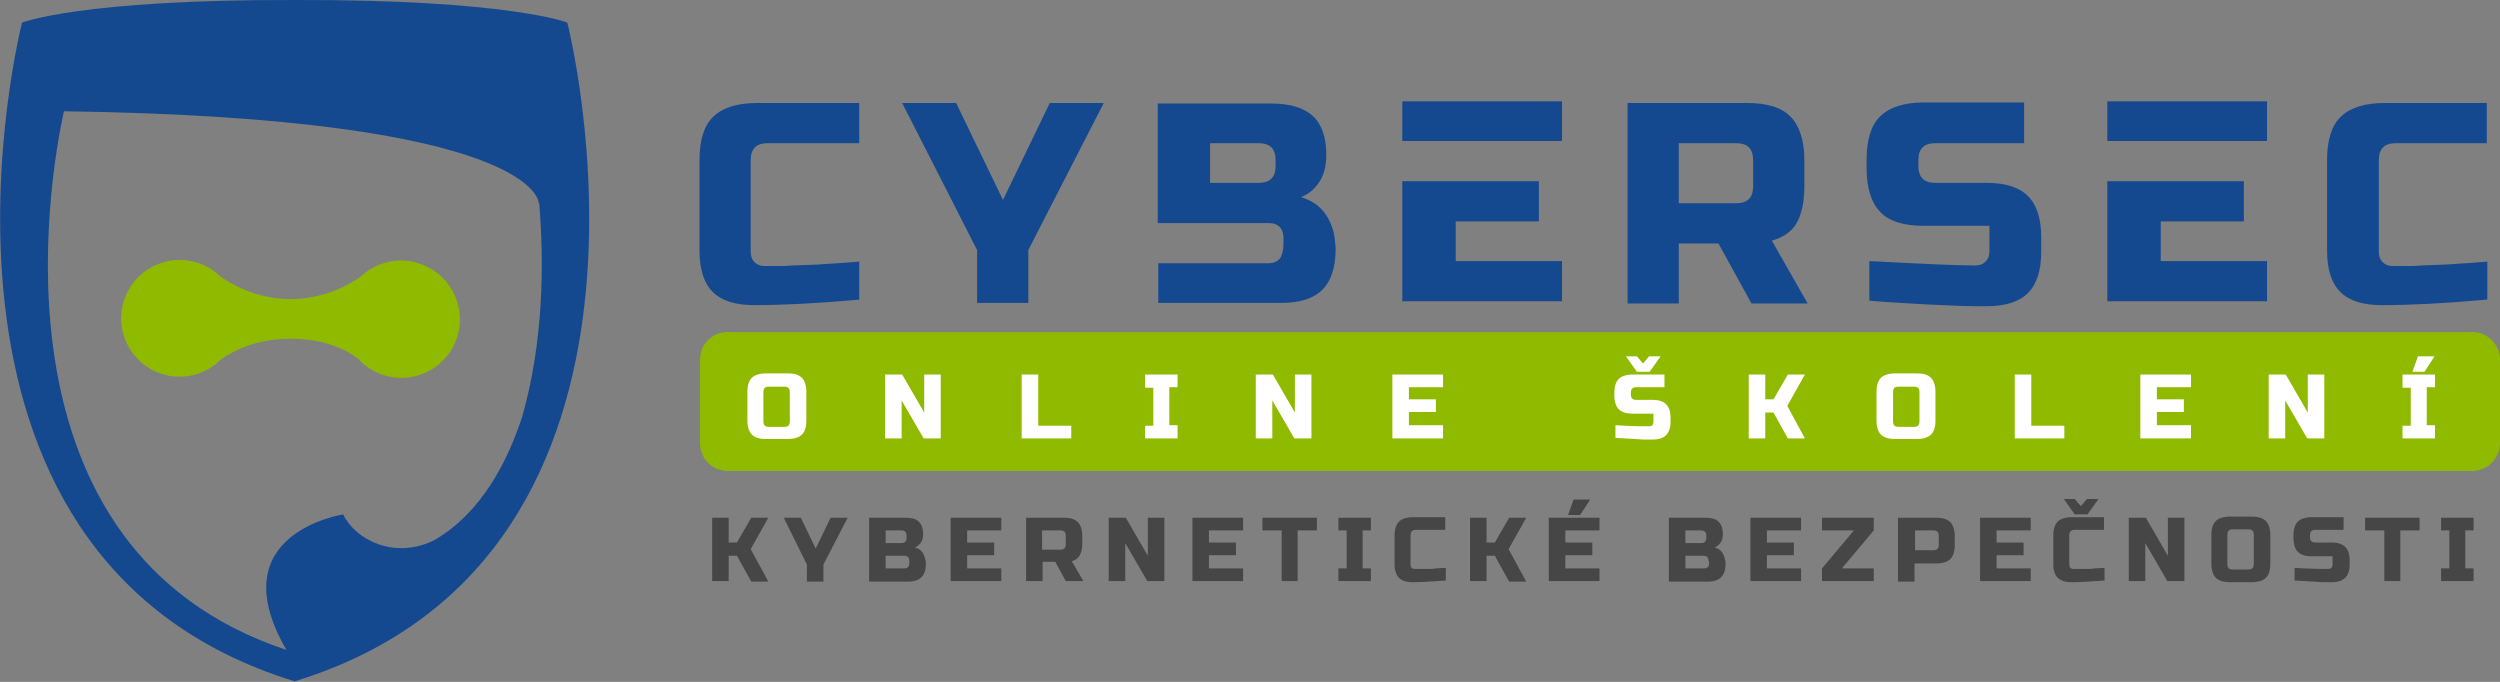
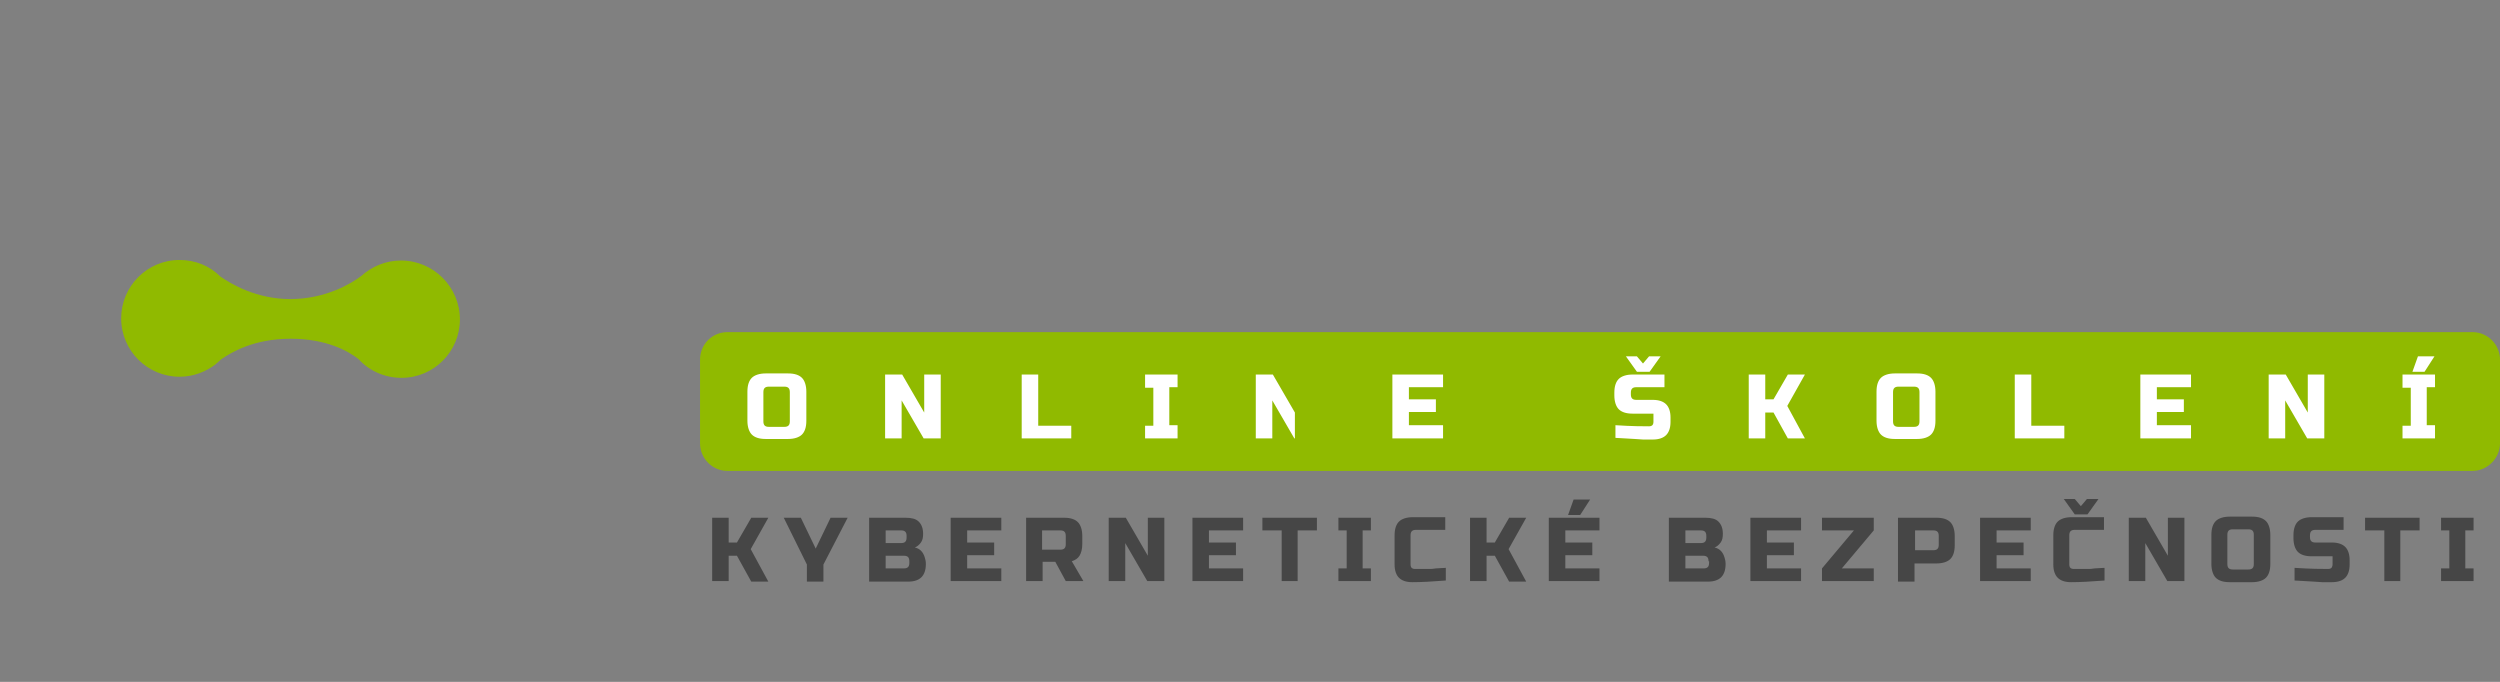
<svg xmlns="http://www.w3.org/2000/svg" id="Vrstva_1" viewBox="0 0 453.9 123.8">
  <rect x="0" y="0" width="453.9" height="123.8" fill="#808080" stroke="none" />
  <style>.st0{fill:#90BA00;} .st1{fill:#14498F;} .st2{fill:#FFFFFF;} .st3{fill:#464646;}</style>
  <path class="st0" d="M448.9 85.5H132.1c-2.8 0-5-2.3-5-5V65.3c0-2.8 2.2-5 5-5h316.8c2.8 0 5 2.3 5 5v15.2c0 2.7-2.3 5-5 5zM72.8 47.3c-2.8 0-5.3 1.1-7.2 2.8-1.7 1.3-6.4 4.2-12.9 4.2-6.1 0-10.7-2.7-12.7-4.1-1.9-1.9-4.5-3-7.4-3C26.7 47.2 22 52 22 57.8c0 5.9 4.8 10.6 10.6 10.6 2.5 0 4.8-.9 6.6-2.3 0 0 0-.1.1-.1.3-.3.6-.5.9-.8C42 64 46 61.5 52.8 61.5c6.4 0 10.4 2.2 12.3 3.7 1.9 2.1 4.7 3.4 7.8 3.4 5.9 0 10.6-4.8 10.6-10.6 0-5.9-4.8-10.7-10.7-10.7z" />
-   <path class="st1" d="M103 4.1S92.4-.1 53.5 0C14.6-.1 4 4.1 4 4.1s-24.8 96.8 49.5 119.6C127.8 100.9 103 4.1 103 4.1zM11.6 20.2c86 1.2 86.2 16.6 86.2 16.6l.1.1c.9 10.9.8 25.1-3.1 38.8-2.6 7.9-7.3 17.4-16 22.4-7.1 3.5-14.2 0-16.5-4.7 0 0-22.6 3.4-10.3 24.6C-2.8 99.8 8.9 32.6 11.6 20.2z" />
  <g>
-     <path class="st2" d="M146.4 76.4c0 1.2-.3 2-.8 2.5s-1.4.8-2.5.8H139c-1.2 0-2-.3-2.5-.8s-.8-1.4-.8-2.5v-5.3c0-1.2.3-2 .8-2.5s1.4-.8 2.5-.8h4.1c1.2 0 2 .3 2.5.8s.8 1.4.8 2.5v5.3zm-3-5.2c0-.7-.3-1-1-1h-2.8c-.7 0-1 .3-1 1v5.3c0 .7.3 1 1 1h2.8c.7 0 1-.3 1-1v-5.3zM170.8 79.6h-3.1l-4-6.9v6.9h-3V68h3.1l4 6.9V68h3v11.6zM188.5 77.3h6v2.3h-9V68h3v9.3zM213.8 79.6h-5.9v-2.3h1.5v-6.9h-1.5V68h5.9v2.3h-1.5v6.9h1.5v2.4zM238.1 79.6H235l-4-6.9v6.9h-3V68h3.1l4 6.9V68h3v11.6zM262 79.6h-9.2V68h9.2v2.3h-6.2v2.2h4.9v2.3h-4.9v2.4h6.2v2.4zM293.3 77.2c3 .2 5.1.2 6.1.2.3 0 .5-.1.6-.2s.2-.3.2-.6v-1.5h-3.8c-1.2 0-2-.3-2.5-.8s-.8-1.4-.8-2.5v-.5c0-1.2.3-2 .8-2.5s1.4-.8 2.5-.8h5.8v2.3h-5.1c-.7 0-1 .3-1 1v.3c0 .7.3 1 1 1h3c1.1 0 1.9.3 2.4.8s.8 1.3.8 2.4v.8c0 1.1-.3 1.9-.8 2.4s-1.3.8-2.4.8h-1.8l-1.5-.1c-1.1-.1-2.3-.1-3.5-.2v-2.3zm3.9-12.5l1.1 1.3 1.1-1.3h2.1l-2 2.8h-2.3l-2-2.8h2zM320.5 79.6h-3V68h3v4.5h1.5l2.6-4.5h3.1l-3.2 5.7 3.2 5.9h-3.1l-2.6-4.7h-1.5v4.7zM351.4 76.4c0 1.2-.3 2-.8 2.5s-1.4.8-2.5.8H344c-1.2 0-2-.3-2.5-.8s-.8-1.4-.8-2.5v-5.3c0-1.2.3-2 .8-2.5s1.4-.8 2.5-.8h4.1c1.2 0 2 .3 2.5.8s.8 1.4.8 2.5v5.3zm-2.9-5.2c0-.7-.3-1-1-1h-2.8c-.7 0-1 .3-1 1v5.3c0 .7.3 1 1 1h2.8c.7 0 1-.3 1-1v-5.3zM368.8 77.3h6v2.3h-9V68h3v9.3zM397.8 79.6h-9.2V68h9.2v2.3h-6.2v2.2h4.9v2.3h-4.9v2.4h6.2v2.4zM422 79.6h-3.1l-4-6.9v6.9h-3V68h3.1l4 6.9V68h3v11.6zM442.1 79.6h-5.9v-2.3h1.5v-6.9h-1.5V68h5.9v2.3h-1.5v6.9h1.5v2.4zM438 67.5l1-2.8h3l-1.8 2.8H438z" />
+     <path class="st2" d="M146.4 76.4c0 1.2-.3 2-.8 2.5s-1.4.8-2.5.8H139c-1.2 0-2-.3-2.5-.8s-.8-1.4-.8-2.5v-5.3c0-1.2.3-2 .8-2.5s1.4-.8 2.5-.8h4.1c1.2 0 2 .3 2.5.8s.8 1.4.8 2.5v5.3zm-3-5.2c0-.7-.3-1-1-1h-2.8c-.7 0-1 .3-1 1v5.3c0 .7.3 1 1 1h2.8c.7 0 1-.3 1-1v-5.3zM170.8 79.6h-3.1l-4-6.9v6.9h-3V68h3.1l4 6.9V68h3v11.6zM188.5 77.3h6v2.3h-9V68h3v9.3zM213.8 79.6h-5.9v-2.3h1.5v-6.9h-1.5V68h5.9v2.3h-1.5v6.9h1.5v2.4zM238.1 79.6H235l-4-6.9v6.9h-3V68h3.1l4 6.9V68v11.6zM262 79.6h-9.2V68h9.2v2.3h-6.2v2.2h4.9v2.3h-4.9v2.4h6.2v2.4zM293.3 77.2c3 .2 5.1.2 6.1.2.3 0 .5-.1.6-.2s.2-.3.2-.6v-1.5h-3.8c-1.2 0-2-.3-2.5-.8s-.8-1.4-.8-2.5v-.5c0-1.2.3-2 .8-2.5s1.4-.8 2.5-.8h5.8v2.3h-5.1c-.7 0-1 .3-1 1v.3c0 .7.3 1 1 1h3c1.1 0 1.9.3 2.4.8s.8 1.3.8 2.4v.8c0 1.1-.3 1.9-.8 2.4s-1.3.8-2.4.8h-1.8l-1.5-.1c-1.1-.1-2.3-.1-3.5-.2v-2.3zm3.9-12.5l1.1 1.3 1.1-1.3h2.1l-2 2.8h-2.3l-2-2.8h2zM320.5 79.6h-3V68h3v4.5h1.5l2.6-4.5h3.1l-3.2 5.7 3.2 5.9h-3.1l-2.6-4.7h-1.5v4.7zM351.4 76.4c0 1.2-.3 2-.8 2.5s-1.4.8-2.5.8H344c-1.2 0-2-.3-2.5-.8s-.8-1.4-.8-2.5v-5.3c0-1.2.3-2 .8-2.5s1.4-.8 2.5-.8h4.1c1.2 0 2 .3 2.5.8s.8 1.4.8 2.5v5.3zm-2.9-5.2c0-.7-.3-1-1-1h-2.8c-.7 0-1 .3-1 1v5.3c0 .7.3 1 1 1h2.8c.7 0 1-.3 1-1v-5.3zM368.8 77.3h6v2.3h-9V68h3v9.3zM397.8 79.6h-9.2V68h9.2v2.3h-6.2v2.2h4.9v2.3h-4.9v2.4h6.2v2.4zM422 79.6h-3.1l-4-6.9v6.9h-3V68h3.1l4 6.9V68h3v11.6zM442.1 79.6h-5.9v-2.3h1.5v-6.9h-1.5V68h5.9v2.3h-1.5v6.9h1.5v2.4zM438 67.5l1-2.8h3l-1.8 2.8H438z" />
  </g>
  <g>
    <g>
      <path class="st3" d="M132.3 105.5h-3V94h3v4.5h1.5l2.6-4.5h3.1l-3.2 5.7 3.2 5.9h-3.1l-2.6-4.7h-1.5v4.6zM142.3 94h3.1l2.7 5.6 2.7-5.6h3.1l-4.4 8.5v3.1h-3v-3.1l-4.2-8.5zM157.8 94h6.6c1.1 0 1.9.2 2.4.7.5.5.8 1.2.8 2.2 0 .7-.1 1.2-.4 1.6-.3.4-.6.7-1.1.9.9.2 1.5.8 1.8 1.8.1.3.2.7.2 1.2 0 1.1-.3 1.9-.8 2.4s-1.3.8-2.4.8h-7.1V94zm6.8 3.3c0-.7-.3-1-1-1h-2.8v2.3h2.8c.7 0 1-.3 1-1v-.3zm.5 4.6c0-.7-.3-1-1-1h-3.3v2.3h3.3c.7 0 1-.3 1-1v-.3zM181.8 105.5h-9.2V94h9.2v2.3h-6.2v2.2h4.9v2.3h-4.9v2.4h6.2v2.3zM186.3 94h6.9c1.2 0 2 .3 2.5.8s.8 1.4.8 2.5v1.5c0 .9-.2 1.6-.5 2.1s-.8.8-1.4 1l2.1 3.6h-3.2l-1.9-3.5h-2.3v3.5h-3V94zm7.2 3.3c0-.7-.3-1-1-1h-3.3v3.5h3.3c.7 0 1-.3 1-1v-1.5zM211.4 105.5h-3.1l-4-6.9v6.9h-3V94h3.1l4 6.9V94h3v11.5zM225.7 105.5h-9.2V94h9.2v2.3h-6.2v2.2h4.9v2.3h-4.9v2.4h6.2v2.3zM235.7 105.5h-3v-9.2h-3.5V94h9.9v2.3h-3.5v9.2zM249 105.5h-6v-2.3h1.5v-6.9H243V94h5.9v2.3h-1.5v6.9h1.5v2.3zM262.5 105.4c-2.5.2-4.5.3-6.1.3-1.1 0-1.9-.3-2.4-.8s-.8-1.3-.8-2.4v-5.3c0-1.2.3-2 .8-2.5s1.4-.8 2.5-.8h5.9v2.3h-5.3c-.7 0-1 .3-1 1v5.3c0 .3.1.5.2.6s.3.2.6.2h2.6c.3 0 .7 0 1.2-.1.5 0 1.1-.1 1.8-.1v2.3zM269.9 105.5h-3V94h3v4.5h1.5L274 94h3.1l-3.2 5.7 3.2 5.9H274l-2.6-4.7h-1.5v4.6zM290.4 105.5h-9.2V94h9.2v2.3h-6.2v2.2h4.9v2.3h-4.9v2.4h6.2v2.3zm-5.7-12l1-2.8h3l-1.8 2.8h-2.2zM303 94h6.6c1.1 0 1.9.2 2.4.7.5.5.8 1.2.8 2.2 0 .7-.1 1.2-.4 1.6-.3.4-.6.7-1.1.9.9.2 1.5.8 1.8 1.8.1.3.2.7.2 1.2 0 1.1-.3 1.9-.8 2.4s-1.3.8-2.4.8H303V94zm6.8 3.3c0-.7-.3-1-1-1H306v2.3h2.8c.7 0 1-.3 1-1v-.3zm.4 4.6c0-.7-.3-1-1-1H306v2.3h3.3c.7 0 1-.3 1-1v-.3zM327 105.5h-9.2V94h9.2v2.3h-6.2v2.2h4.9v2.3h-4.9v2.4h6.2v2.3zM340.2 96.3l-5.8 6.9h5.8v2.3h-9.4v-2.3l5.8-6.9h-5.8V94h9.4v2.3zM344.7 94h6.9c1.2 0 2 .3 2.5.8s.8 1.4.8 2.5V99c0 1.2-.3 2-.8 2.5s-1.4.8-2.5.8h-4v3.3h-3V94zm7.3 3.3c0-.7-.3-1-1-1h-3.3v3.6h3.3c.7 0 1-.3 1-1v-1.6zM368.7 105.5h-9.2V94h9.2v2.3h-6.2v2.2h4.9v2.3h-4.9v2.4h6.2v2.3zM382.1 105.4c-2.5.2-4.5.3-6.1.3-1.1 0-1.9-.3-2.4-.8s-.8-1.3-.8-2.4v-5.3c0-1.2.3-2 .8-2.5s1.4-.8 2.5-.8h5.9v2.3h-5.3c-.7 0-1 .3-1 1v5.3c0 .3.1.5.2.6s.3.2.6.2h2.6c.3 0 .7 0 1.2-.1.5 0 1.1-.1 1.8-.1v2.3zm-5.4-14.8l1.1 1.3 1.1-1.3h2.1l-2 2.8h-2.3l-2-2.8h2zM396.6 105.5h-3.1l-4-6.9v6.9h-3V94h3.1l4 6.9V94h3v11.5zM412.2 102.4c0 1.2-.3 2-.8 2.5s-1.4.8-2.5.8h-4.1c-1.2 0-2-.3-2.5-.8s-.8-1.4-.8-2.5v-5.3c0-1.2.3-2 .8-2.5s1.4-.8 2.5-.8h4.1c1.2 0 2 .3 2.5.8s.8 1.4.8 2.5v5.3zm-3-5.3c0-.7-.3-1-1-1h-2.8c-.7 0-1 .3-1 1v5.3c0 .7.3 1 1 1h2.8c.7 0 1-.3 1-1v-5.3zM416.6 103.1c3 .2 5.1.2 6.1.2.3 0 .5-.1.6-.2s.2-.4.2-.6V101h-3.8c-1.2 0-2-.3-2.5-.8s-.8-1.4-.8-2.5v-.5c0-1.2.3-2 .8-2.5s1.4-.8 2.5-.8h5.8v2.3h-5.1c-.7 0-1 .3-1 1v.3c0 .7.3 1 1 1h3c1.1 0 1.9.3 2.4.8s.8 1.3.8 2.4v.8c0 1.1-.3 1.9-.8 2.4s-1.3.8-2.4.8h-1.8l-1.5-.1c-1.1-.1-2.3-.1-3.5-.2v-2.3zM435.9 105.5h-3v-9.2h-3.5V94h9.9v2.3h-3.5v9.2zM449.1 105.5h-5.9v-2.3h1.5v-6.9h-1.5V94h5.9v2.3h-1.5v6.9h1.5v2.3z" />
    </g>
  </g>
-   <path class="st1" d="M156 54.4c-7.7.7-14.1 1-19.1 1-3.4 0-5.9-.8-7.5-2.4-1.6-1.6-2.4-4.1-2.4-7.5V29.1c0-3.6.8-6.3 2.5-7.9 1.6-1.6 4.3-2.5 7.9-2.5H156V26h-16.6c-2.1 0-3.1 1-3.1 3.1v16.6c0 .8.2 1.4.7 1.9.5.5 1.1.7 1.8.7h2.4c.9 0 1.8 0 2.7-.1.9 0 1.9-.1 2.8-.1.9 0 2.2-.1 3.7-.2s3.4-.2 5.6-.4v6.9zM163.8 18.7h9.8l8.5 17.6 8.5-17.6h9.8l-13.7 26.7V55h-9.3v-9.6l-13.6-26.7zM295.5 18.7h21.7c3.6 0 6.3.8 7.9 2.5 1.6 1.6 2.5 4.3 2.5 7.9v4.7c0 2.9-.5 5.1-1.4 6.7-.9 1.6-2.5 2.6-4.5 3.2l6.5 11.4H318l-6-10.9h-7.2v10.9h-9.3V18.7zm22.8 10.4c0-2.1-1-3.1-3.1-3.1h-10.4v10.9h10.4c2.1 0 3.1-1 3.1-3.1v-4.7zM339.4 47.4c9.5.5 15.9.8 19.2.8.8 0 1.4-.2 1.9-.7.5-.5.7-1.1.7-1.9V41h-11.9c-3.6 0-6.3-.8-7.9-2.5-1.6-1.6-2.5-4.3-2.5-7.9V29c0-3.6.8-6.3 2.5-7.9 1.6-1.6 4.3-2.5 7.9-2.5h18.2V26h-16.1c-2.1 0-3.1 1-3.1 3.1v1c0 2.1 1 3.1 3.1 3.1h9.3c3.4 0 5.9.8 7.5 2.4 1.6 1.6 2.4 4.1 2.4 7.5v2.6c0 3.4-.8 5.9-2.4 7.5-1.6 1.6-4.1 2.4-7.5 2.4-1.8 0-3.6 0-5.6-.1l-4.8-.2c-3.5-.2-7.2-.4-10.9-.7v-7.2zM451.5 54.4c-7.7.7-14.1 1-19.1 1-3.4 0-5.9-.8-7.5-2.4-1.6-1.6-2.4-4.1-2.4-7.5V29.1c0-3.6.8-6.3 2.5-7.9 1.6-1.6 4.3-2.5 7.9-2.5h18.6V26H435c-2.1 0-3.1 1-3.1 3.1v16.6c0 .8.2 1.4.7 1.9.5.5 1.1.7 1.8.7h2.4c.9 0 1.8 0 2.7-.1.9 0 1.9-.1 2.8-.1.9 0 2.2-.1 3.7-.2s3.4-.2 5.6-.4v6.9zM264.3 32.9h15.1v7.3h-15.1v7.2h19.3v7.3h-29V32.9zM254.6 18.4h29v7.2h-29zM392.3 32.9h15.1v7.3h-15.1v7.2h19.3v7.3h-29V32.9zM382.6 18.4h29v7.2h-29zM241.9 41.4c-1-3-2.9-4.8-5.7-5.6 1.3-.5 2.4-1.4 3.3-2.7.9-1.3 1.3-3 1.3-5 0-3.1-.8-5.5-2.4-7-1.6-1.5-4.1-2.3-7.5-2.3h-20.7v21.7h20.1c3.3 0 2.7 3.1 2.7 4.3 0 .4-.1.8-.2 1.2-.1.2-.1.3-.2.5v.1c-.4.7-1.1 1.2-2.4 1.2h-19.9V55h22.3c3.4 0 5.9-.8 7.5-2.4 1.6-1.6 2.4-4.1 2.4-7.5-.1-1.4-.2-2.6-.6-3.7zm-10.3-11.3c0 2.1-1 3.1-3.1 3.1h-8.8V26h8.8c2.1 0 3.1 1 3.1 3.1v1z" />
</svg>